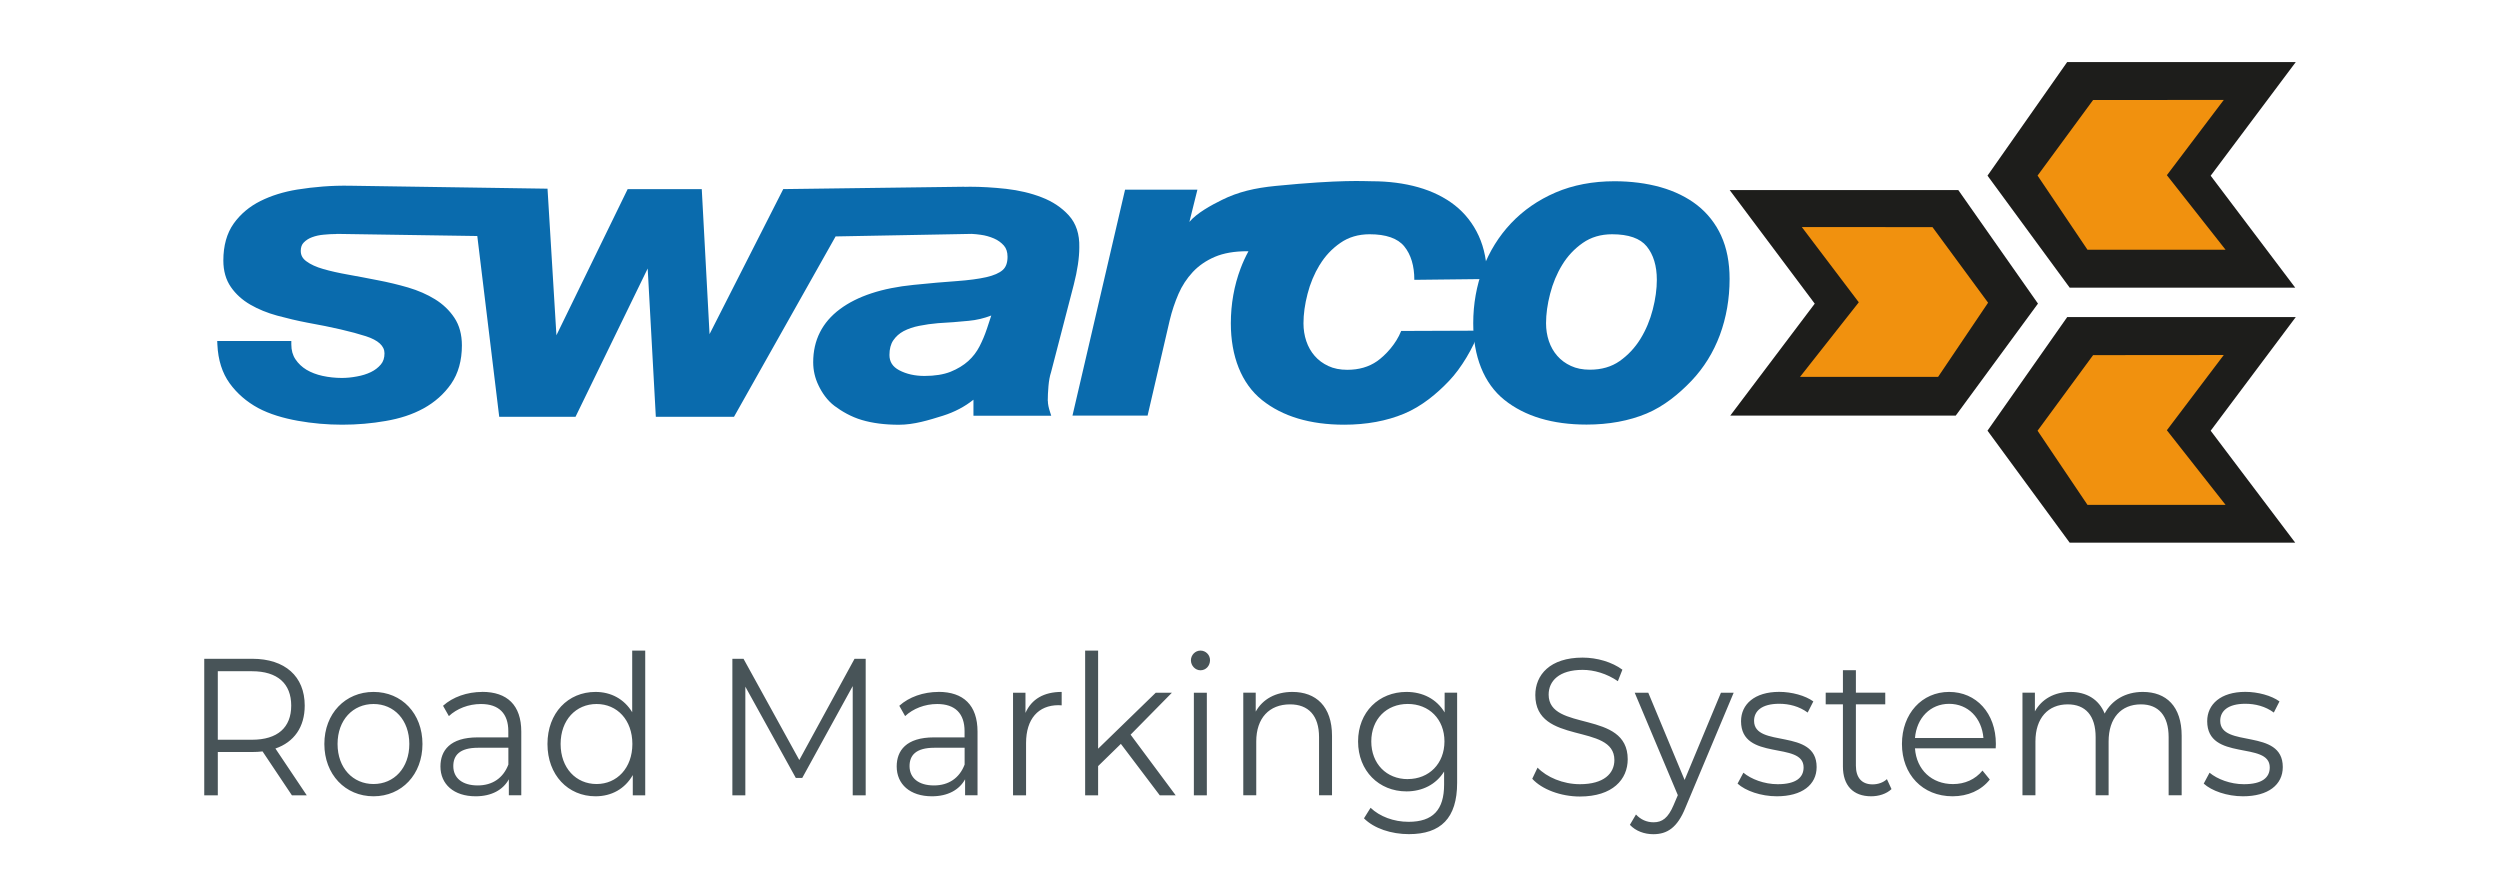
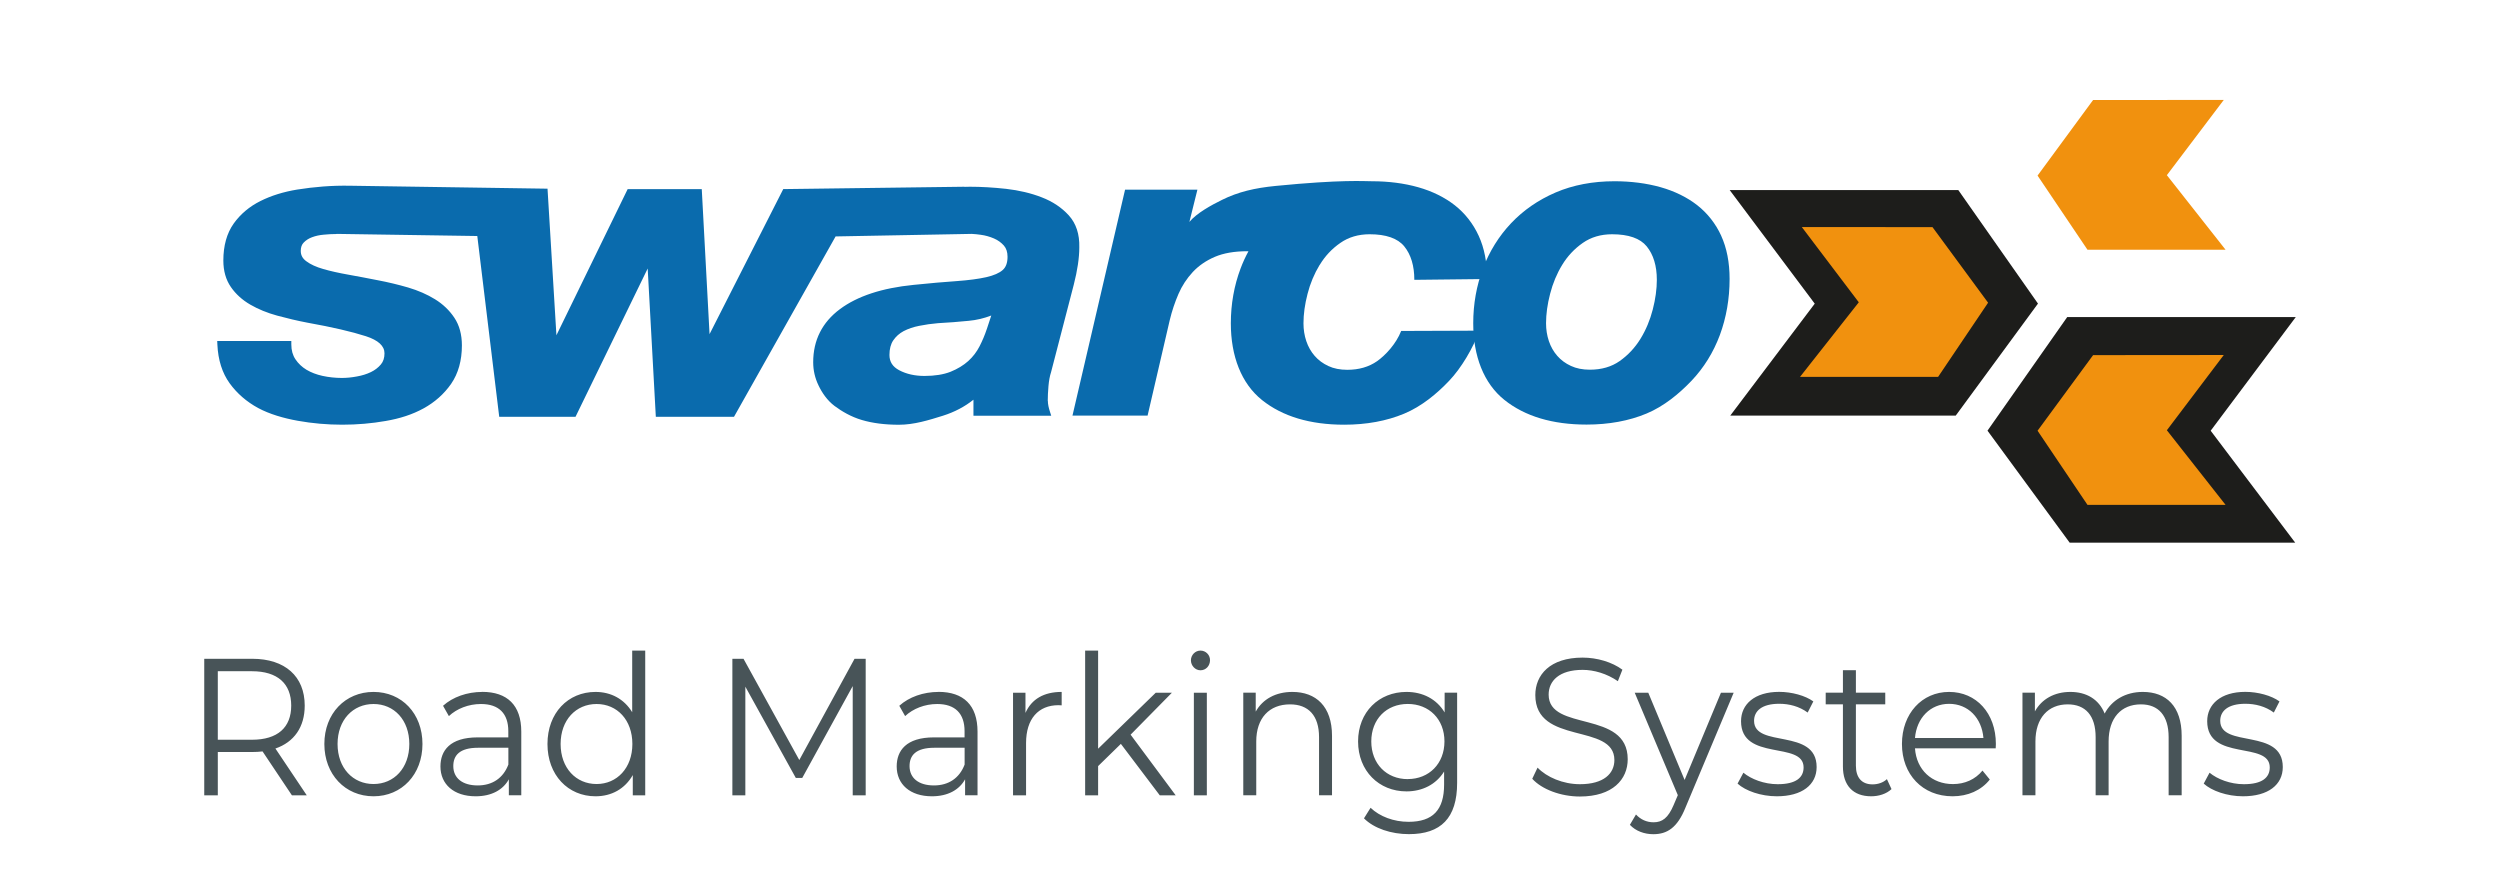
<svg xmlns="http://www.w3.org/2000/svg" id="Ebene_2" data-name="Ebene 2" viewBox="0 0 424 152">
  <defs>
    <style>
      .cls-1 {
        fill: #1d1d1b;
      }

      .cls-2 {
        fill: none;
      }

      .cls-3 {
        fill: #485458;
      }

      .cls-4 {
        fill: #f1910e;
      }

      .cls-5 {
        fill: #0a6bad;
      }
    </style>
  </defs>
  <g id="Ebene_1-2" data-name="Ebene 1">
    <g>
      <rect class="cls-2" width="424" height="152" />
      <g>
        <path class="cls-3" d="M380.41,135.05c4.27,0,6.75-1.95,6.75-4.96,0-6.68-10.61-3.14-10.61-7.84,0-1.66,1.31-2.89,4.26-2.89,1.68,0,3.4.43,4.83,1.49l.96-1.89c-1.36-.99-3.67-1.62-5.79-1.62-4.17,0-6.47,2.11-6.47,4.97,0,6.88,10.61,3.31,10.61,7.84,0,1.72-1.28,2.85-4.39,2.85-2.3,0-4.51-.86-5.82-1.95l-.99,1.85c1.33,1.22,3.95,2.15,6.65,2.15M363.42,117.35c-2.96,0-5.29,1.42-6.47,3.67-.99-2.45-3.11-3.67-5.82-3.67s-4.86,1.22-6.01,3.3v-3.17h-2.11v17.4h2.2v-9.13c0-3.97,2.15-6.29,5.48-6.29,2.99,0,4.73,1.89,4.73,5.56v9.86h2.2v-9.13c0-3.97,2.12-6.29,5.48-6.29,2.96,0,4.7,1.89,4.7,5.56v9.86h2.21v-10.09c0-5-2.61-7.44-6.59-7.44M330.57,119.37c3.21,0,5.54,2.38,5.82,5.8h-11.61c.28-3.41,2.61-5.8,5.79-5.8M338.5,126.18c0-5.23-3.33-8.83-7.93-8.83s-8,3.67-8,8.83,3.48,8.87,8.59,8.87c2.58,0,4.85-.99,6.31-2.84l-1.24-1.52c-1.24,1.52-3.02,2.29-5.01,2.29-3.58,0-6.19-2.42-6.44-6.06h13.69c0-.26.03-.53.03-.73M320.02,132.14c-.62.59-1.53.89-2.43.89-1.83,0-2.83-1.13-2.83-3.18v-10.39h4.98v-1.98h-4.98v-3.81h-2.2v3.81h-2.92v1.98h2.92v10.53c0,3.21,1.71,5.06,4.79,5.06,1.27,0,2.58-.39,3.45-1.22l-.78-1.69ZM301.35,135.05c4.27,0,6.75-1.95,6.75-4.96,0-6.68-10.61-3.14-10.61-7.84,0-1.66,1.31-2.89,4.26-2.89,1.68,0,3.39.43,4.83,1.49l.96-1.89c-1.36-.99-3.67-1.62-5.79-1.62-4.17,0-6.47,2.11-6.47,4.97,0,6.88,10.61,3.31,10.61,7.84,0,1.72-1.28,2.85-4.39,2.85-2.3,0-4.51-.86-5.82-1.95l-.99,1.85c1.34,1.22,3.95,2.15,6.66,2.15M291.87,117.49l-6.16,14.79-6.16-14.79h-2.3l7.31,17.37-.72,1.69c-.93,2.19-1.93,2.91-3.39,2.91-1.18,0-2.18-.46-2.99-1.32l-1.03,1.75c.99,1.06,2.46,1.59,3.98,1.59,2.33,0,4.07-1.09,5.44-4.5l8.18-19.49h-2.18ZM267.94,135.09c5.57,0,8.12-2.91,8.12-6.32,0-8.44-13.41-4.6-13.41-10.96,0-2.32,1.78-4.2,5.76-4.2,1.93,0,4.11.63,5.98,1.92l.77-1.95c-1.74-1.29-4.29-2.05-6.75-2.05-5.54,0-8.02,2.94-8.02,6.35,0,8.57,13.41,4.67,13.41,11.02,0,2.28-1.78,4.1-5.85,4.1-2.86,0-5.63-1.19-7.18-2.81l-.9,1.89c1.61,1.78,4.82,3.01,8.09,3.01M238.76,132.14c-3.61,0-6.19-2.61-6.19-6.39s2.58-6.36,6.19-6.36,6.22,2.58,6.22,6.35-2.61,6.39-6.22,6.39M245.01,117.49v3.34c-1.37-2.29-3.73-3.48-6.47-3.48-4.67,0-8.21,3.4-8.21,8.4s3.54,8.47,8.21,8.47c2.68,0,5.01-1.16,6.38-3.37v2.21c0,4.3-1.9,6.32-6.03,6.32-2.52,0-4.89-.9-6.44-2.38l-1.12,1.79c1.71,1.72,4.64,2.68,7.62,2.68,5.41,0,8.18-2.71,8.18-8.7v-15.29h-2.11ZM219.19,117.35c-2.83,0-5.04,1.22-6.22,3.34v-3.21h-2.11v17.4h2.2v-9.13c0-3.97,2.21-6.29,5.73-6.29,3.11,0,4.92,1.89,4.92,5.56v9.86h2.2v-10.09c0-5-2.73-7.44-6.72-7.44M202.48,134.89h2.2v-17.4h-2.2v17.4ZM203.6,113.68c.93,0,1.62-.76,1.62-1.72,0-.89-.72-1.62-1.62-1.62s-1.62.76-1.62,1.65.72,1.69,1.62,1.69M196.7,134.89h2.7l-7.65-10.29,7-7.11h-2.74l-9.77,9.49v-16.64h-2.2v24.55h2.2v-4.96l3.86-3.77,6.6,8.73ZM173.92,120.89v-3.4h-2.11v17.4h2.21v-8.87c0-4.1,2.08-6.42,5.51-6.42.16,0,.34.03.53.03v-2.28c-3.02,0-5.1,1.22-6.13,3.54M158.4,133.21c-2.61,0-4.14-1.26-4.14-3.28,0-1.79,1.03-3.11,4.2-3.11h5.14v2.85c-.87,2.29-2.71,3.54-5.2,3.54M159.18,117.35c-2.58,0-5.01.86-6.66,2.35l.99,1.75c1.34-1.26,3.33-2.05,5.44-2.05,3.05,0,4.64,1.62,4.64,4.6v1.06h-5.2c-4.7,0-6.31,2.25-6.31,4.93,0,3.02,2.27,5.06,5.97,5.06,2.71,0,4.64-1.09,5.63-2.88v2.71h2.11v-10.79c0-4.5-2.39-6.75-6.63-6.75M144.93,111.73l-9.37,17.17-9.46-17.17h-1.89v23.16h2.2v-18.43l8.56,15.48h1.09l8.56-15.58v18.53h2.2v-23.16h-1.89ZM101.18,132.97c-3.49,0-6.1-2.71-6.1-6.79s2.61-6.78,6.1-6.78,6.07,2.71,6.07,6.78-2.61,6.79-6.07,6.79M107.22,110.34v10.45c-1.37-2.25-3.61-3.44-6.22-3.44-4.67,0-8.15,3.57-8.15,8.83s3.48,8.87,8.15,8.87c2.71,0,4.98-1.25,6.32-3.6v3.44h2.11v-24.55h-2.21ZM81.02,133.21c-2.61,0-4.14-1.26-4.14-3.28,0-1.79,1.03-3.11,4.2-3.11h5.14v2.85c-.87,2.29-2.71,3.54-5.2,3.54M81.8,117.35c-2.58,0-5.01.86-6.66,2.35l.99,1.75c1.34-1.26,3.33-2.05,5.44-2.05,3.05,0,4.64,1.62,4.64,4.6v1.06h-5.2c-4.7,0-6.31,2.25-6.31,4.93,0,3.02,2.27,5.06,5.97,5.06,2.71,0,4.64-1.09,5.63-2.88v2.71h2.11v-10.79c0-4.5-2.39-6.75-6.63-6.75M63.35,132.97c-3.49,0-6.1-2.71-6.1-6.79s2.61-6.78,6.1-6.78,6.07,2.71,6.07,6.78-2.58,6.79-6.07,6.79M63.35,135.05c4.79,0,8.3-3.7,8.3-8.87s-3.51-8.83-8.3-8.83-8.34,3.67-8.34,8.83,3.54,8.87,8.34,8.87M42.73,125.46h-5.79v-11.62h5.79c4.36,0,6.66,2.12,6.66,5.83s-2.3,5.79-6.66,5.79M52.03,134.89l-5.32-7.94c3.17-1.09,4.97-3.64,4.97-7.28,0-4.97-3.36-7.94-8.89-7.94h-8.15v23.16h2.3v-7.35h5.85c.62,0,1.18-.03,1.74-.1l4.98,7.45h2.52Z" />
        <path class="cls-5" d="M291.92,39.99c-.95-2.07-2.32-3.81-4.06-5.18-1.73-1.35-3.82-2.38-6.22-3.06-2.38-.67-5.02-1.01-7.83-1.01-3.67,0-7.03.64-9.99,1.91-2.94,1.27-5.47,3.02-7.54,5.21-2.06,2.18-3.67,4.76-4.77,7.67h0c-1.09,2.91-1.65,6.03-1.65,9.3,0,5.56,1.78,10.19,5.29,13,3.48,2.78,8.16,4.18,13.93,4.18,3.78,0,7.2-.63,10.17-1.87,2.97-1.24,5.54-3.37,7.63-5.56,2.09-2.2,3.71-4.81,4.81-7.76,1.09-2.95,1.65-6.15,1.65-9.51,0-2.8-.48-5.26-1.43-7.33M280.31,52.49c-.46,1.79-1.16,3.47-2.09,4.98-.93,1.51-2.12,2.78-3.53,3.77-1.38.97-3.08,1.46-5.05,1.46-1.22,0-2.3-.21-3.21-.64-.92-.42-1.7-1-2.32-1.71-.62-.71-1.1-1.55-1.42-2.5-.32-.95-.48-1.96-.48-3.02,0-1.55.23-3.23.69-5,.45-1.76,1.14-3.42,2.05-4.91.89-1.47,2.07-2.73,3.49-3.72,1.4-.98,3.07-1.47,4.97-1.47,2.79,0,4.76.69,5.87,2.05,1.14,1.4,1.72,3.31,1.72,5.68,0,1.55-.23,3.25-.69,5.03" />
        <path class="cls-5" d="M223.83,44.92c.89-1.48,2.06-2.73,3.49-3.72,1.4-.98,3.07-1.47,4.97-1.47,2.78,0,4.76.69,5.87,2.05,1.14,1.4,1.71,3.31,1.71,5.68l12.35-.14c0-2.79-.48-5.26-1.43-7.32-.95-2.07-2.32-3.82-4.06-5.19-1.73-1.35-3.82-2.38-6.22-3.06-2.38-.67-5.02-1.01-7.83-1.01-1.33,0-5.12-.31-16.3.79-3.59.35-6.41,1.02-9.13,2.37-1.83.9-4.31,2.26-5.53,3.74l1.36-5.47h-12.27l-8.92,38.32h12.74l3.76-16.2c.37-1.54.87-3.03,1.48-4.44.59-1.37,1.41-2.62,2.43-3.72,1.01-1.08,2.27-1.94,3.74-2.57,1.48-.63,3.32-.95,5.47-.95.07,0,.15,0,.23,0-.51.94-.96,1.91-1.34,2.93-1.09,2.9-1.65,6.03-1.65,9.3,0,5.56,1.78,10.2,5.29,13.01,3.48,2.78,8.16,4.18,13.93,4.18,3.78,0,7.2-.63,10.17-1.87,2.97-1.24,5.54-3.37,7.63-5.57,2.09-2.19,4.06-5.56,5.15-8.51l-13.28.05c-.87,2.21-2.67,4.13-4.09,5.13-1.39.97-3.08,1.46-5.05,1.46-1.22,0-2.3-.21-3.21-.64-.92-.43-1.7-1-2.32-1.72-.62-.71-1.1-1.55-1.42-2.5-.32-.95-.48-1.96-.48-3.02,0-1.55.23-3.23.69-5,.45-1.76,1.14-3.41,2.05-4.91" />
        <path class="cls-5" d="M177.7,67.97c0-.72.04-1.55.12-2.49.08-.91.22-1.69.44-2.36l3.85-14.83c.62-2.42.94-4.55.94-6.33.06-2.24-.54-4.06-1.78-5.43-1.2-1.32-2.75-2.36-4.61-3.07-1.82-.71-3.85-1.18-6-1.43-2.18-.24-4.25-.36-6.17-.36-.3,0-.61.01-.91.02l-.02-.02-30.72.4-12.5,24.6-1.32-24.59h-12.57l-12.08,24.78-1.51-24.86-33.43-.5c-3.21-.06-6.12.19-9.03.65-2.31.38-4.4,1.03-6.22,1.94-1.87.93-3.4,2.22-4.55,3.83-1.16,1.64-1.75,3.75-1.75,6.27,0,1.75.43,3.26,1.28,4.49.82,1.19,1.93,2.2,3.3,2.99,1.33.77,2.86,1.4,4.55,1.86,1.69.46,3.42.87,5.15,1.2,4.18.75,7.5,1.52,9.89,2.29,2.1.68,3.16,1.65,3.16,2.9,0,.78-.2,1.41-.62,1.9-.45.53-1.02.97-1.69,1.29-.71.34-1.51.59-2.38.74-.89.17-1.74.25-2.54.25-1.12,0-2.22-.12-3.28-.35-1.01-.22-1.93-.57-2.72-1.04-.76-.46-1.39-1.05-1.87-1.77-.47-.7-.7-1.53-.7-2.52v-.59h-12.57l.03.62c.12,2.61.82,4.82,2.09,6.57,1.25,1.72,2.87,3.12,4.82,4.18,1.94,1.04,4.3,1.73,6.75,2.17,2.45.44,4.98.66,7.51.66s4.98-.21,7.37-.63c2.44-.42,4.51-1.09,6.4-2.12,1.92-1.05,3.51-2.46,4.71-4.19,1.21-1.76,1.82-3.95,1.82-6.51,0-1.84-.43-3.42-1.28-4.69-.83-1.25-1.94-2.31-3.29-3.14-1.31-.81-2.84-1.48-4.56-1.99-1.66-.48-3.39-.9-5.14-1.23-1.67-.33-3.34-.65-4.97-.94-1.63-.29-3.07-.61-4.27-.96-1.19-.34-2.16-.78-2.88-1.32-.64-.47-.94-1.03-.94-1.76,0-.61.17-1.08.51-1.42.39-.4.87-.7,1.42-.9.59-.22,1.26-.37,2-.43.71-.07,1.42-.11,2.13-.11l.05-.02,23.83.36,3.72,30.66h12.94l12.24-25.15,1.38,25.15h13.26l17.23-30.59,23.09-.43c.48.03.99.07,1.51.15.78.1,1.55.32,2.27.63.67.29,1.23.7,1.68,1.21.4.46.61,1.09.61,1.89,0,1.02-.27,1.76-.81,2.24-.58.52-1.52.93-2.79,1.22-1.32.3-3.02.52-5.06.67-2.01.13-4.4.35-7.29.64-5.33.53-9.52,1.91-12.46,4.1-3.02,2.24-4.55,5.28-4.55,9.02,0,1.36.3,2.68.9,3.92.59,1.24,1.47,2.55,2.72,3.49,1.23.92,2.82,1.85,4.62,2.38,1.8.54,3.93.81,6.31.81,2.55,0,5.05-.78,7.45-1.53,1.96-.62,3.7-1.53,5.18-2.72v2.72h13.19l-.18-.57c-.25-.74-.39-1.4-.39-1.94M167.36,55.81c-.32.97-.73,1.95-1.22,2.91-.48.94-1.12,1.79-1.92,2.51-.81.73-1.82,1.34-3,1.82-1.19.47-2.68.71-4.43.71-1.62,0-3.06-.32-4.29-.97-1.11-.59-1.65-1.43-1.65-2.59,0-1.01.22-1.85.65-2.48.45-.66,1.04-1.18,1.75-1.56.77-.4,1.66-.71,2.65-.9,1.03-.21,2.1-.36,3.18-.45,1.73-.09,3.49-.23,5.21-.4,1.33-.12,2.61-.43,3.83-.9l-.76,2.31Z" />
-         <path class="cls-1" d="M350.59,10.53l-13.51,19.26,13.94,19h38.25l-14.34-18.99,14.43-19.27h-38.78Z" />
        <path class="cls-1" d="M350.59,53.79l-13.51,19.25,13.94,19h38.25l-14.34-18.99,14.43-19.27h-38.77Z" />
        <path class="cls-1" d="M332.12,32.23h-38.77l14.43,19.27-14.33,18.99h38.24l13.95-19-13.51-19.25Z" />
        <polygon class="cls-4" points="345.57 29.78 354.99 16.96 377.15 16.95 367.5 29.71 377.46 42.36 354.04 42.36 345.57 29.78" />
        <polygon class="cls-4" points="345.57 73.05 354.99 60.23 377.15 60.21 367.5 72.97 377.46 85.63 354.04 85.63 345.57 73.05" />
        <polygon class="cls-4" points="337.18 51.34 327.75 38.52 305.59 38.51 315.25 51.27 305.28 63.92 328.7 63.92 337.18 51.34" />
      </g>
    </g>
  </g>
</svg>